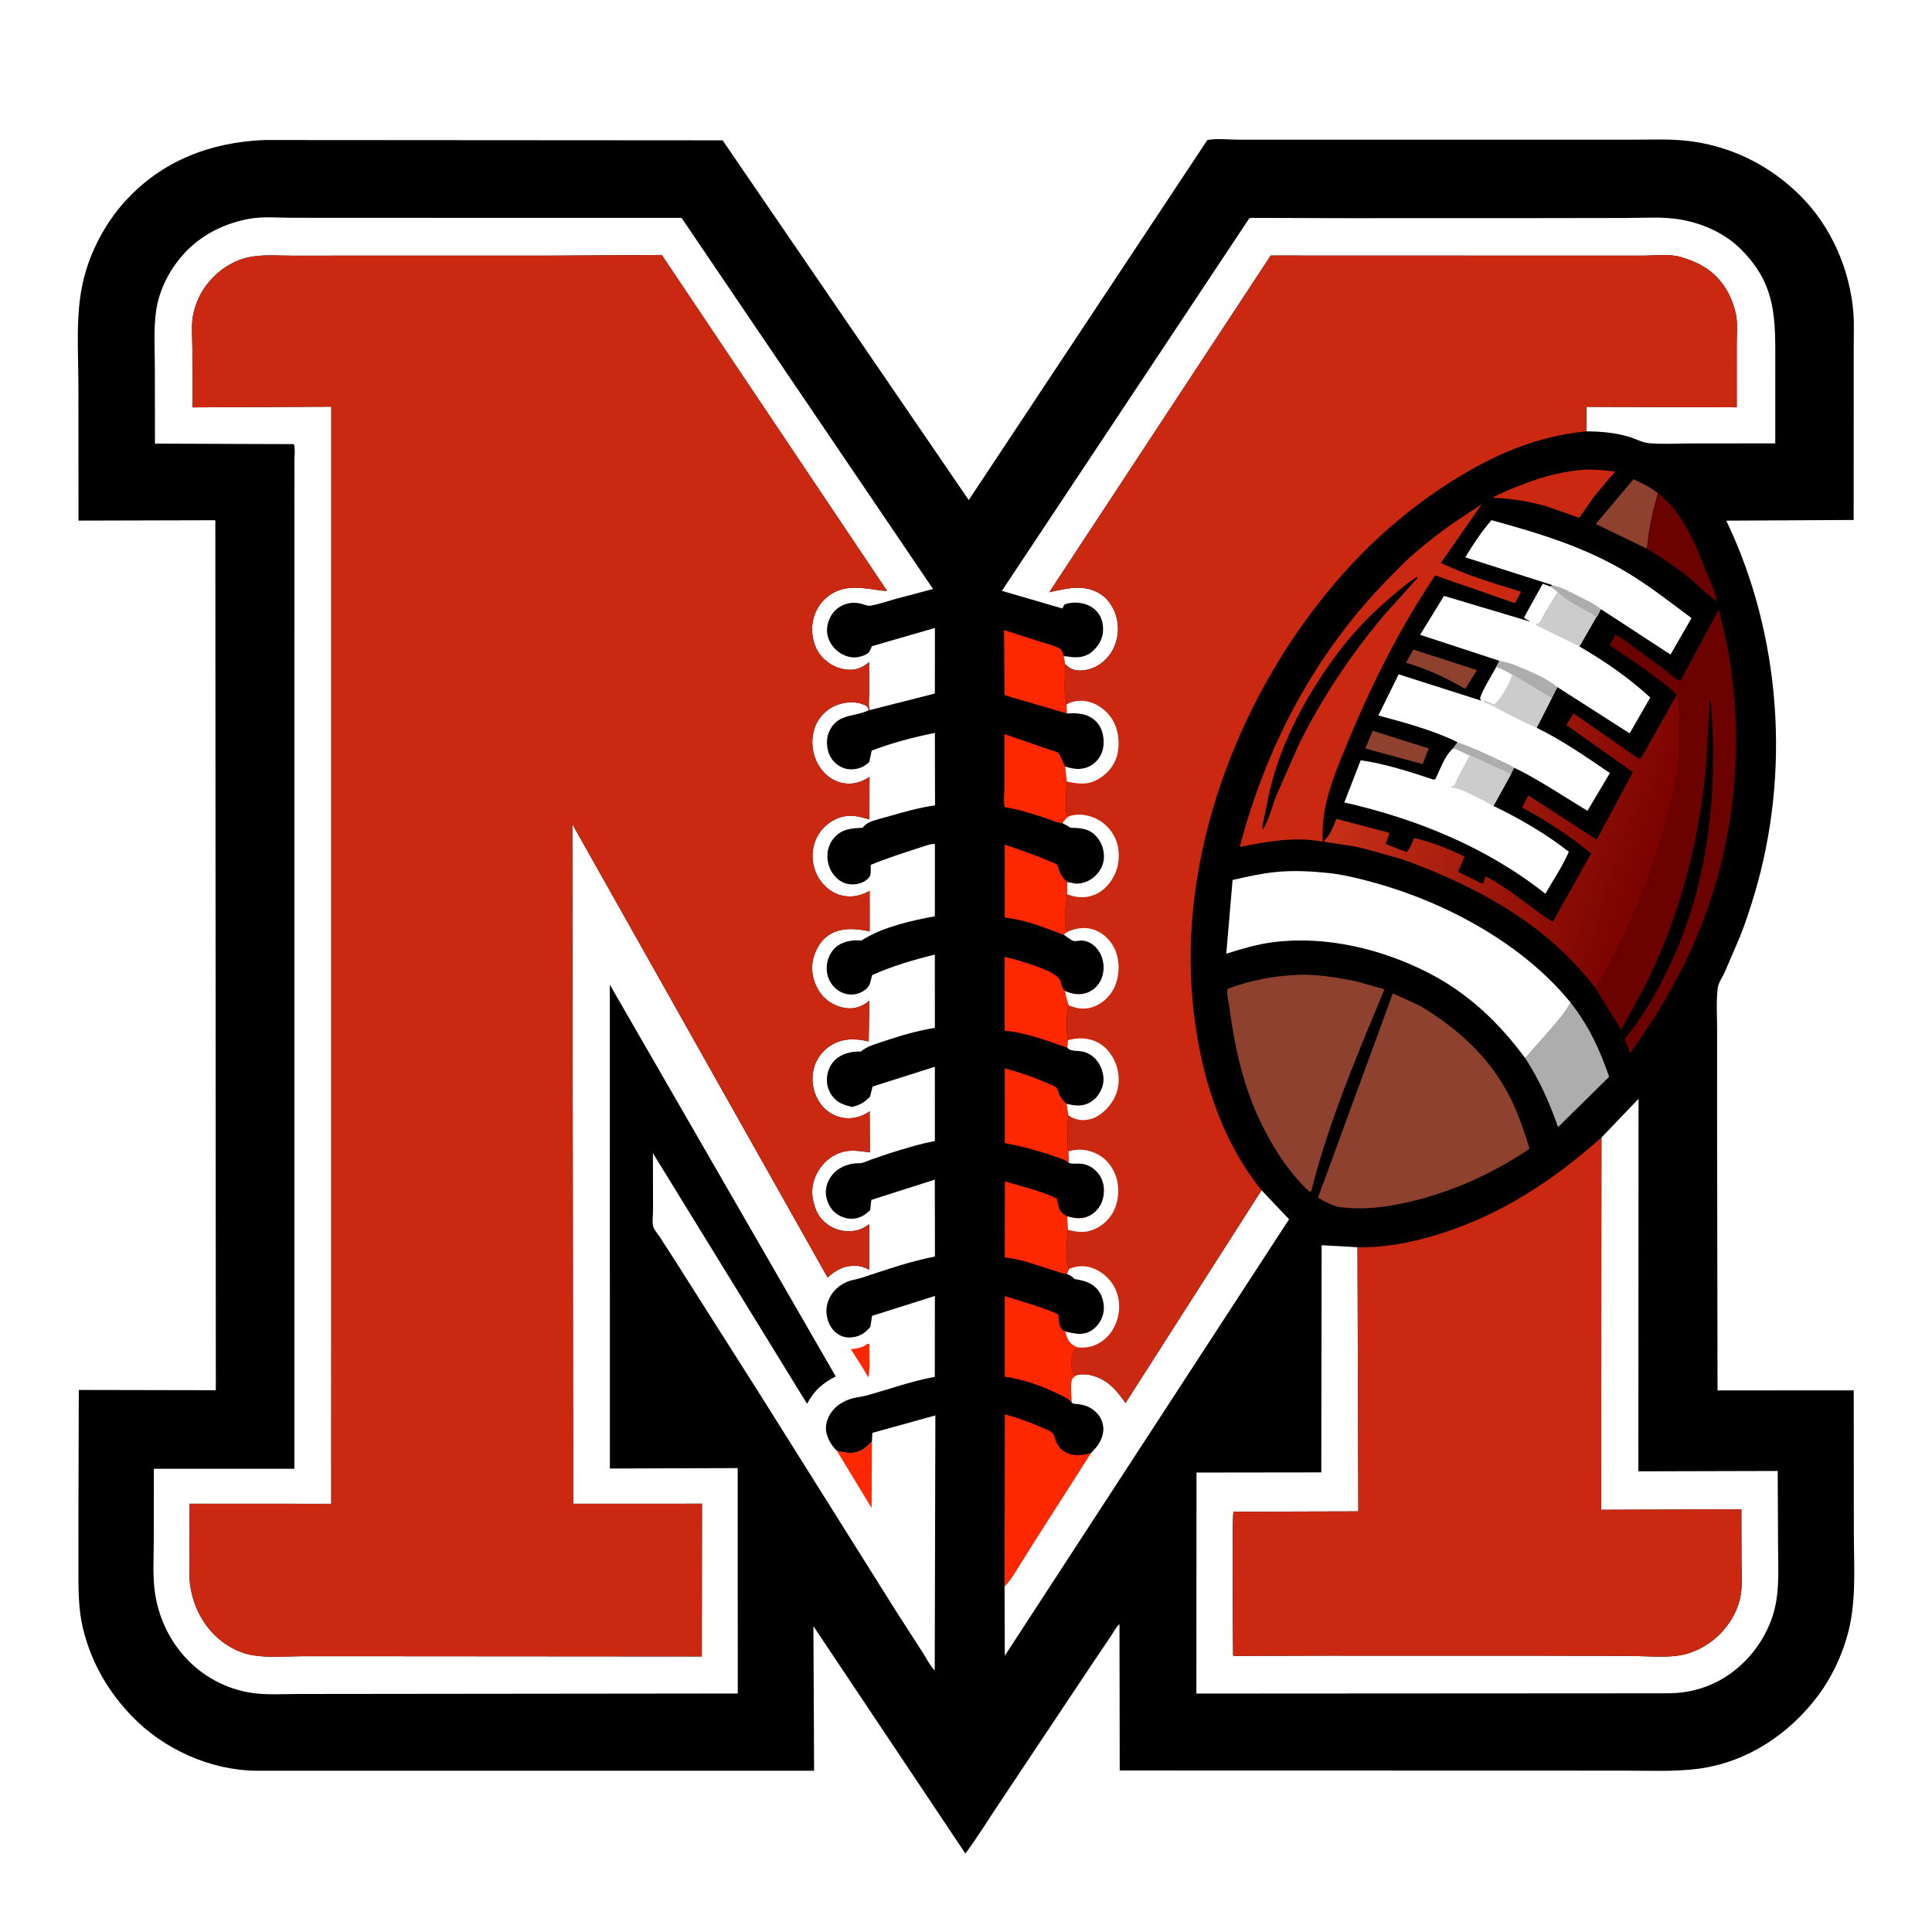
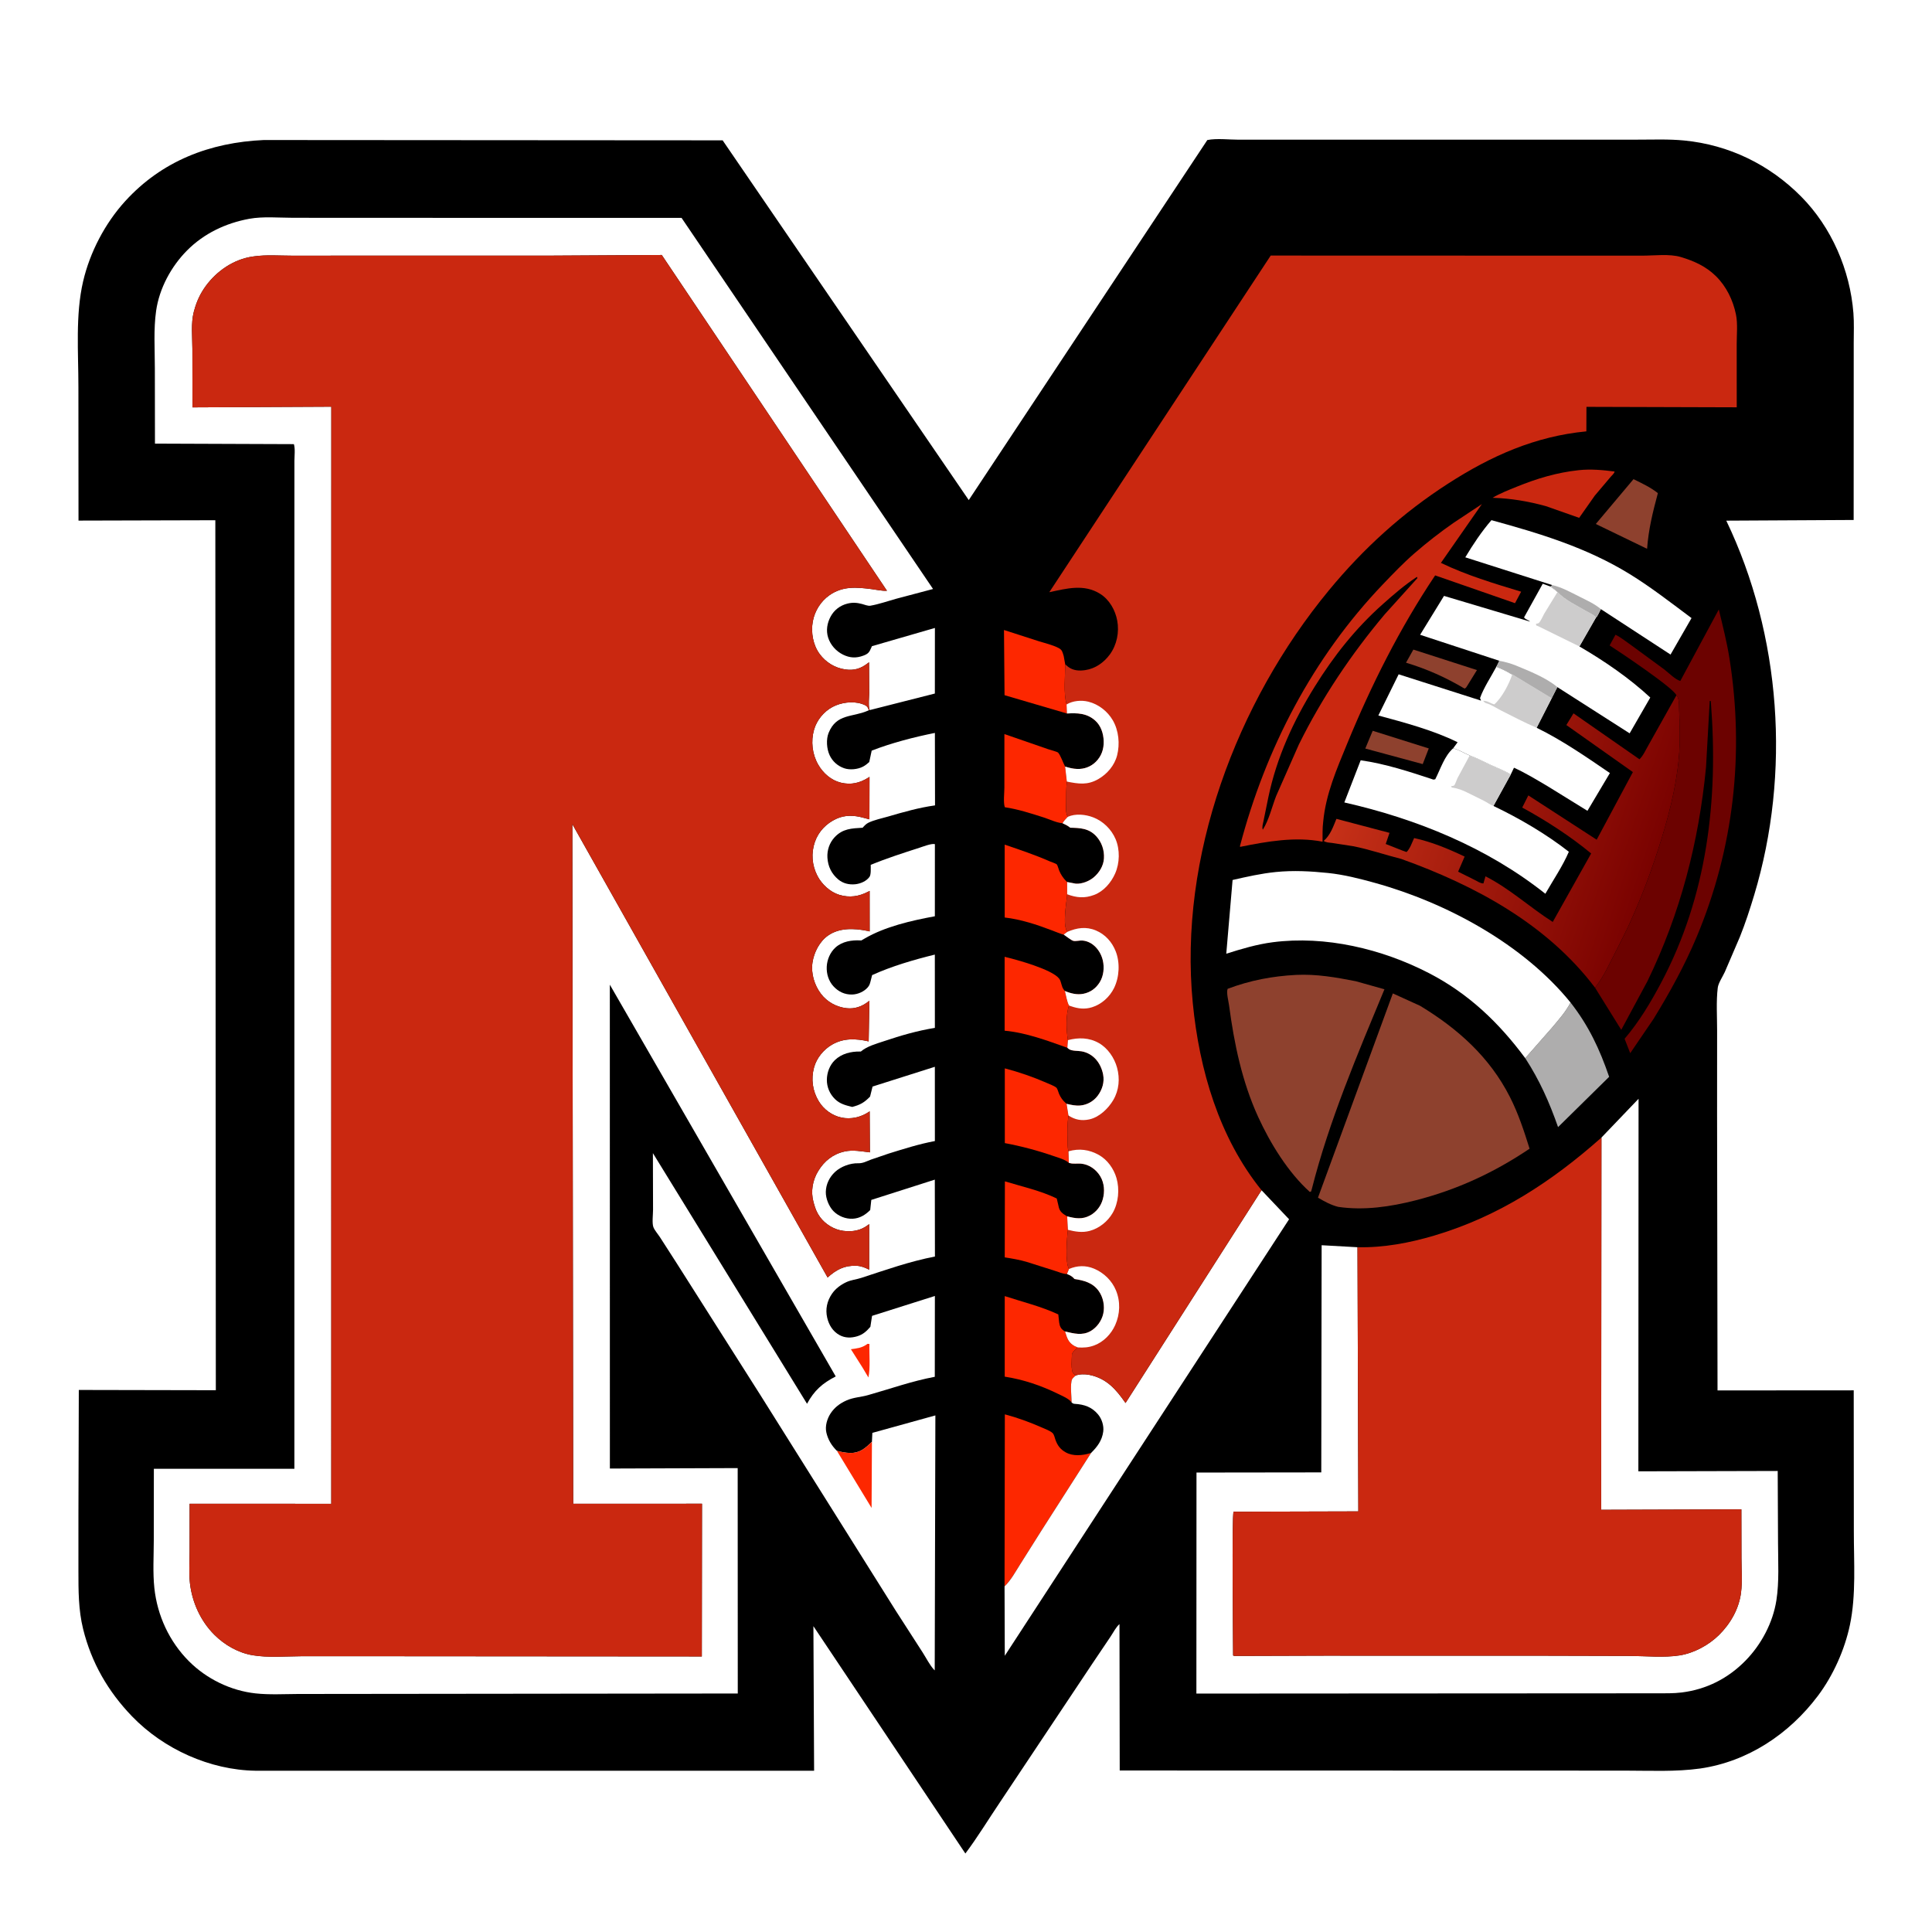
<svg xmlns="http://www.w3.org/2000/svg" version="1.1" style="display: block;" viewBox="0 0 2048 2048" width="1024" height="1024">
  <defs>
    <linearGradient id="Gradient1" gradientUnits="userSpaceOnUse" x1="1757.39" y1="899.002" x2="1436.34" y2="791.459">
      <stop class="stop0" offset="0" stop-opacity="1" stop-color="rgb(122,2,0)" />
      <stop class="stop1" offset="1" stop-opacity="1" stop-color="rgb(199,49,24)" />
    </linearGradient>
  </defs>
  <path transform="translate(0,0)" fill="rgb(255,255,255)" d="M -0 -0 L 2048 0 L 2048 2048 L -0 2048 L -0 -0 z" />
  <path transform="translate(0,0)" fill="rgb(0,0,0)" d="M 279.565 148.434 L 766.022 148.761 L 1026.92 530.1 L 1279.82 148.446 C 1289.74 146.463 1303.09 148.088 1313.31 148.083 L 1397.82 148.067 L 1734.93 148.039 C 1751.64 148.04 1768.71 147.324 1785.32 148.935 C 1832.83 153.542 1875.73 174.484 1909.24 208.302 C 1941.6 240.945 1961.13 286.284 1964.7 331.917 C 1965.51 342.286 1965.02 352.963 1965.02 363.368 L 1965.01 417.187 L 1964.95 551.19 L 1829.93 551.915 C 1888.18 673.399 1898.38 819.698 1859.56 948.631 C 1855.03 963.665 1850.15 978.705 1844.29 993.278 L 1828.38 1030.33 C 1826.28 1034.94 1821.51 1042.09 1820.9 1047 C 1819.12 1061.43 1820.24 1077.81 1820.21 1092.4 L 1820.18 1182.77 L 1820.65 1473.92 L 1965.02 1473.82 L 1965.15 1623.23 C 1965.1 1655.69 1967.7 1690.6 1960.99 1722.5 C 1955.44 1748.86 1943.17 1776.25 1926.98 1797.75 C 1896.56 1838.15 1852.88 1867.31 1802.37 1874.68 C 1776.17 1878.34 1749.13 1876.94 1722.73 1876.94 L 1602.44 1876.9 L 1186.95 1876.8 L 1186.69 1721.64 C 1182.97 1724.81 1180.11 1730.61 1177.33 1734.74 L 1157.47 1764.22 L 1059.94 1910.54 C 1047.78 1928.56 1036.37 1947.42 1023.33 1964.8 L 862.242 1723.8 L 862.985 1877.04 L 270.962 1877.05 C 222.574 1876.35 173.402 1854.12 139.889 1819.32 C 114.489 1792.94 96.947 1762.55 88.136 1726.93 C 83.05 1706.37 83.153 1685.99 83.128 1664.99 L 83.143 1604.95 L 83.54 1473.41 L 228.791 1473.7 L 228.261 551.469 L 83.221 551.854 L 83.115 410.157 C 83.14 373.677 79.815 333.813 88.114 298.224 C 95.312 267.355 111.374 236.685 132.655 213.301 C 171.623 170.482 222.682 150.981 279.565 148.434 z" />
  <path transform="translate(0,0)" fill="rgb(142,65,46)" d="M 1455.12 774.656 L 1514.55 793.375 L 1508.15 809.972 L 1447.27 793.49 L 1455.12 774.656 z" />
  <path transform="translate(0,0)" fill="rgb(142,65,46)" d="M 1498.22 688.588 L 1565.63 710.302 L 1555.05 727.448 C 1553.66 729.487 1554.52 728.663 1552.5 729.953 C 1532.34 717.962 1512.88 709.321 1490.44 702.483 L 1498.22 688.588 z" />
  <path transform="translate(0,0)" fill="rgb(142,65,46)" d="M 1745.98 581.75 L 1691.62 555.443 L 1731.59 507.925 C 1740.43 512.283 1749.68 516.577 1757.42 522.743 C 1752 542.956 1747.51 560.882 1745.98 581.75 z" />
-   <path transform="translate(0,0)" fill="rgb(108,2,0)" d="M 1757.42 522.743 C 1762.71 527.485 1768.36 532.183 1772.9 537.671 C 1790.57 559.015 1799.96 584.197 1810.12 609.559 C 1813.47 617.934 1819.16 628.204 1819.72 637.15 C 1808.95 629.883 1800 620.215 1789.96 611.993 C 1776.16 600.696 1761.09 591.14 1745.98 581.75 C 1747.51 560.882 1752 542.956 1757.42 522.743 z" />
  <path transform="translate(0,0)" fill="rgb(202,40,16)" d="M 1673.59 498.399 C 1686.17 497.04 1699.02 498.225 1711.52 499.829 C 1711.29 501.776 1708.84 503.78 1707.56 505.264 L 1690.57 525.349 L 1673.98 548.938 L 1638.76 536.547 C 1620.15 531.414 1601.52 528.263 1582.22 527.674 C 1589.96 523.001 1599.26 519.424 1607.64 516.013 C 1629.13 507.262 1650.47 500.863 1673.59 498.399 z" />
  <path transform="translate(0,0)" fill="rgb(253,39,0)" d="M 1131.01 756.332 L 1064.86 736.928 L 1064.27 667.835 L 1101.49 679.831 C 1108.15 681.895 1115.85 683.66 1122 686.842 C 1126.17 688.998 1126.21 691.241 1127.57 695.436 L 1129.15 704.228 C 1129.17 716.937 1127.19 734.714 1130.64 746.717 L 1131.01 756.332 z" />
  <path transform="translate(0,0)" fill="rgb(253,39,0)" d="M 1127.54 990.681 C 1126.88 990.988 1116.53 986.797 1115.11 986.26 C 1099.02 980.141 1082.19 974.537 1065.03 972.599 L 1065 895.348 C 1081.19 900.887 1097.13 906.168 1112.8 913.081 C 1114.36 913.77 1119.24 915.293 1120.28 916.36 C 1121.06 917.157 1122.27 921.656 1122.82 922.941 C 1124.68 927.315 1127.05 930.906 1130.43 934.24 L 1131.22 934.994 L 1131.24 947.935 C 1130.56 957.777 1126.15 979.7 1131.21 987.478 L 1131.41 987.817 L 1127.54 990.681 z" />
  <path transform="translate(0,0)" fill="rgb(253,39,0)" d="M 1126.31 872.63 C 1120.29 872.286 1112.31 868.432 1106.39 866.538 C 1092.82 862.198 1079.26 857.828 1065.15 855.694 C 1063.42 850.732 1064.68 840.668 1064.68 835.118 L 1064.71 778.147 L 1111.14 794.2 C 1112.78 794.781 1120.82 796.851 1121.7 797.86 C 1124.39 800.959 1126.91 808.669 1129.08 812.601 L 1130.91 828.504 C 1130.1 835.833 1130.22 843.248 1130.17 850.613 C 1130.13 855.841 1129.25 861.165 1131.91 865.85 C 1129.83 868.025 1127.87 870.032 1126.31 872.63 z" />
  <path transform="translate(0,0)" fill="rgb(253,39,0)" d="M 1131.46 1110.69 C 1110.17 1103.13 1087.56 1094.61 1064.96 1092.58 L 1064.95 1014.26 C 1077.98 1017.37 1115.18 1027.58 1122.76 1037.37 C 1125.2 1040.53 1124.93 1045.69 1127.69 1049.14 L 1128.84 1050.5 C 1130.11 1055.29 1130.96 1061.61 1133.21 1065.9 C 1129.71 1075.61 1130.24 1092.39 1132.06 1102.61 L 1131.46 1110.69 z" />
  <path transform="translate(0,0)" fill="rgb(253,39,0)" d="M 1133.04 1232.64 C 1128.89 1229.06 1122.11 1227.28 1116.97 1225.5 C 1100.06 1219.65 1082.75 1215.02 1065.16 1211.73 L 1065.13 1132.51 C 1080.62 1136.6 1094.93 1141.54 1109.65 1147.95 C 1111.93 1148.94 1118.59 1151.5 1120.08 1153.26 C 1121.07 1154.44 1121.92 1157.91 1122.65 1159.56 C 1124.44 1163.62 1126.47 1166.4 1129.78 1169.36 L 1130.64 1170.1 L 1132.6 1182.44 C 1131.39 1191.42 1131.39 1200.21 1131.68 1209.26 C 1131.8 1212.86 1131.56 1217.01 1132.67 1220.44 L 1133.04 1232.64 z" />
  <path transform="translate(0,0)" fill="rgb(253,39,0)" d="M 1131.04 1350.49 C 1127.01 1350.54 1122.25 1348.39 1118.4 1347.18 L 1088.18 1337.6 C 1080.59 1335.42 1072.86 1334.07 1065.07 1332.87 L 1065.23 1252.28 C 1083.36 1257.82 1103.11 1262.14 1120.2 1270.45 L 1121.74 1277 L 1122.4 1279.92 C 1123.59 1284.42 1126.51 1286.58 1130.35 1288.87 L 1131.25 1289.38 L 1132.04 1303.67 C 1130.97 1311.46 1128.9 1339.02 1133.25 1345.15 L 1131.04 1350.49 z" />
  <path transform="translate(0,0)" fill="rgb(253,39,0)" d="M 1135.98 1486.74 L 1135.45 1485.99 C 1132.3 1482.3 1126.35 1479.88 1122.06 1477.77 C 1103.6 1468.73 1085.4 1462.49 1065.05 1459.3 L 1065.07 1373.92 C 1083.98 1380.1 1103.81 1384.91 1121.84 1393.34 L 1122.75 1401.72 C 1123.29 1405.51 1124.32 1408.33 1127.6 1410.54 L 1129.02 1411.41 C 1131.17 1418.24 1132.38 1423.17 1139.11 1426.87 L 1142.46 1428.33 C 1140.29 1430.38 1137.77 1432.34 1136.35 1435 C 1136.29 1439.65 1134.83 1452.93 1137.88 1455.97 L 1140.23 1458.11 C 1139.34 1459.04 1136.96 1460.95 1136.5 1462 C 1134.18 1467.28 1135.93 1480.67 1135.98 1486.74 z" />
  <path transform="translate(0,0)" fill="rgb(174,173,173)" d="M 1664.84 1062.72 C 1684.05 1087.25 1695.7 1112.1 1705.76 1141.47 L 1651.61 1194.77 C 1642.35 1168.36 1632.08 1145.24 1616.81 1121.68 L 1645.29 1089.27 C 1652.37 1080.79 1659.75 1072.61 1664.84 1062.72 z" />
  <path transform="translate(0,0)" fill="rgb(253,39,0)" d="M 1064.86 1681.63 L 1065.17 1499.27 C 1078.34 1502.73 1091.79 1507.64 1104.24 1513.14 C 1107.46 1514.56 1113.17 1516.64 1115.71 1519.04 C 1117.42 1520.65 1117.98 1523.87 1118.74 1526.03 C 1120.95 1532.25 1123.97 1536.41 1129.9 1539.65 C 1137.58 1543.86 1147.28 1542.93 1155.39 1540.52 L 1156.63 1540.13 L 1103.97 1622.49 L 1081.37 1658.34 C 1076.31 1666.29 1071.7 1675.07 1064.86 1681.63 z" />
  <path transform="translate(0,0)" fill="rgb(255,255,255)" d="M 1645.59 620.238 L 1644.48 619.895 L 1553.27 590.791 C 1561.55 577.032 1570.48 563.563 1580.98 551.395 C 1632.27 565.465 1681.72 580.361 1727.46 608.487 C 1750.46 622.635 1771.47 639.098 1793.09 655.195 L 1770.84 693.87 L 1696.97 645.674 C 1695.93 647.559 1693.24 653.864 1691.71 654.804 C 1690 651.858 1684.54 649.705 1681.47 647.875 C 1671.47 641.911 1658.84 636.227 1650.99 627.604 C 1648.71 625.442 1646.06 623.66 1643.53 621.796 L 1645.59 620.238 z" />
  <path transform="translate(0,0)" fill="rgb(174,173,173)" d="M 1645.59 620.238 C 1655.59 622.509 1665.34 627.964 1674.46 632.54 C 1681.97 636.313 1690.58 640.188 1696.97 645.674 C 1695.93 647.559 1693.24 653.864 1691.71 654.804 C 1690 651.858 1684.54 649.705 1681.47 647.875 C 1671.47 641.911 1658.84 636.227 1650.99 627.604 C 1648.71 625.442 1646.06 623.66 1643.53 621.796 L 1645.59 620.238 z" />
  <path transform="translate(0,0)" fill="rgb(255,255,255)" d="M 1540.43 793.2 C 1546.86 794.961 1551.88 798.279 1557.93 800.826 C 1565.5 803.464 1572.73 807.428 1580.01 810.79 C 1587.12 814.07 1594.8 816.903 1601.45 821.04 L 1583.1 854.343 C 1610.45 867.378 1639.2 884.185 1663.04 902.912 C 1656.53 918.103 1646.38 932.989 1638.13 947.423 C 1576.22 898.279 1501.64 868.002 1425.05 850.621 L 1442.38 805.933 C 1468.45 809.604 1494.55 818.149 1519.5 826.423 L 1521.43 826.04 C 1527.07 815.017 1531.11 801.4 1540.43 793.2 z" />
  <path transform="translate(0,0)" fill="rgb(205,204,204)" d="M 1557.93 800.826 C 1565.5 803.464 1572.73 807.428 1580.01 810.79 C 1587.12 814.07 1594.8 816.903 1601.45 821.04 L 1583.1 854.343 C 1579.66 853.046 1576.23 850.533 1572.93 848.823 L 1556 840.451 C 1550.52 837.67 1545.11 835.553 1539 834.822 L 1538.14 833.386 L 1539.66 833.23 C 1540.29 833.075 1541 832.986 1541.5 832.566 C 1542.45 831.761 1544.22 826.415 1544.91 825 L 1557.93 800.826 z" />
  <path transform="translate(0,0)" fill="rgb(255,255,255)" d="M 1586.17 706.843 C 1590.43 708.358 1594.26 710.163 1598.24 712.304 C 1599.24 712.845 1601.97 714.748 1603.03 714.784 L 1644.87 740.129 L 1628.9 771.457 C 1655.87 784.628 1681.81 802.571 1706.56 819.478 L 1682.75 859.5 L 1640.39 833.328 C 1628.78 826.51 1617.18 819.377 1604.89 813.817 L 1601.45 821.04 C 1594.8 816.903 1587.12 814.07 1580.01 810.79 C 1572.73 807.428 1565.5 803.464 1557.93 800.826 C 1551.88 798.279 1546.86 794.961 1540.43 793.2 L 1545.13 786.82 C 1519.43 774.062 1488.75 765.939 1461.11 758.456 L 1482.62 714.804 L 1569.92 742.668 L 1568.89 739.979 C 1572.83 728.86 1580.58 717.41 1586.17 706.843 z" />
-   <path transform="translate(0,0)" fill="rgb(174,173,173)" d="M 1545.13 786.82 C 1559.78 792.045 1574.11 798.419 1588.12 805.164 C 1593.47 807.741 1600.14 810.327 1604.89 813.817 L 1601.45 821.04 C 1594.8 816.903 1587.12 814.07 1580.01 810.79 C 1572.73 807.428 1565.5 803.464 1557.93 800.826 C 1551.88 798.279 1546.86 794.961 1540.43 793.2 L 1545.13 786.82 z" />
  <path transform="translate(0,0)" fill="rgb(205,204,204)" d="M 1603.03 714.784 L 1644.87 740.129 L 1628.9 771.457 C 1616.22 766.078 1603.67 759.449 1591.35 753.244 C 1586.5 750.8 1580.61 746.79 1575.46 745.443 C 1573.82 745.012 1573.34 744.06 1572.17 742.837 C 1574.65 742.967 1576.59 743.406 1578.78 744.557 C 1580.62 745.526 1582.03 746.077 1584 746.701 C 1591.87 739.918 1600.03 724.699 1603.03 714.784 z" />
  <path transform="translate(0,0)" fill="rgb(255,255,255)" d="M 1621.9 658.91 C 1620.06 657.021 1617.31 656.964 1615.54 654.5 L 1635.37 618.797 L 1643.53 621.796 C 1646.06 623.66 1648.71 625.442 1650.99 627.604 C 1658.84 636.227 1671.47 641.911 1681.47 647.875 C 1684.54 649.705 1690 651.858 1691.71 654.804 L 1674.23 685.265 C 1700.38 700.463 1727.23 718.812 1749.36 739.435 L 1727.49 777.376 L 1650.86 728.374 L 1644.87 740.129 L 1603.03 714.784 C 1601.97 714.748 1599.24 712.845 1598.24 712.304 C 1594.26 710.163 1590.43 708.358 1586.17 706.843 C 1587.4 704.795 1588.31 702.631 1589.3 700.455 L 1505.38 672.906 L 1530.71 631.681 L 1621.9 658.91 z" />
  <path transform="translate(0,0)" fill="rgb(174,173,173)" d="M 1589.3 700.455 C 1595.11 701.487 1601.45 703.261 1606.92 705.463 C 1621.01 711.281 1639.23 718.52 1650.86 728.374 L 1644.87 740.129 L 1603.03 714.784 C 1601.97 714.748 1599.24 712.845 1598.24 712.304 C 1594.26 710.163 1590.43 708.358 1586.17 706.843 C 1587.4 704.795 1588.31 702.631 1589.3 700.455 z" />
  <path transform="translate(0,0)" fill="rgb(205,204,204)" d="M 1650.99 627.604 C 1658.84 636.227 1671.47 641.911 1681.47 647.875 C 1684.54 649.705 1690 651.858 1691.71 654.804 L 1674.23 685.265 L 1630.44 663.738 L 1628.55 663.057 L 1628.18 661.259 C 1629.12 661.006 1630.18 661.016 1631.01 660.5 C 1632.8 659.389 1635.78 652.631 1637.02 650.383 L 1650.99 627.604 z" />
  <path transform="translate(0,0)" fill="rgb(255,255,255)" d="M 1337.34 1261.75 L 1366.48 1292.47 L 1065.12 1755.18 L 1064.86 1681.63 C 1071.7 1675.07 1076.31 1666.29 1081.37 1658.34 L 1103.97 1622.49 L 1156.63 1540.13 C 1163.16 1533.7 1168.2 1527.01 1169.47 1517.63 C 1170.32 1511.36 1168 1504.17 1164 1499.35 C 1157.4 1491.41 1149.21 1488.72 1139.19 1488.13 C 1137.58 1488.04 1137.29 1487.6 1135.98 1486.74 C 1135.93 1480.67 1134.18 1467.28 1136.5 1462 C 1136.96 1460.95 1139.34 1459.04 1140.23 1458.11 C 1144.54 1456.54 1149.99 1456.51 1154.49 1457.38 C 1172.78 1460.92 1183.12 1472.76 1193.1 1487.25 L 1336.59 1262.74 L 1337.34 1261.75 z" />
  <path transform="translate(0,0)" fill="rgb(142,65,46)" d="M 1373.97 1033.43 C 1395.78 1032.43 1416 1035.98 1437.25 1040.16 L 1467.57 1048.68 C 1438.87 1117.9 1408.94 1187.97 1390.5 1260.73 L 1389.82 1263 L 1388.5 1263.54 C 1365.5 1242.91 1346.44 1211.87 1333.65 1183.86 C 1316.57 1146.45 1308.29 1106.4 1302.88 1065.86 C 1302.27 1061.21 1299.81 1052.29 1301.33 1048.2 C 1325.06 1039.24 1348.67 1034.75 1373.97 1033.43 z" />
  <path transform="translate(0,0)" fill="rgb(202,40,16)" d="M 1570.85 534.349 L 1527.43 596.679 C 1554.89 609.893 1583.36 618.38 1612.46 627.226 L 1605.98 639.394 L 1521.31 609.95 C 1483.83 665.947 1453.69 725.977 1428.12 788.174 C 1416.94 815.373 1405.41 841.65 1402.62 871.244 C 1401.75 878.134 1402.01 885.276 1401.96 892.221 C 1373.01 886.638 1343.13 891.947 1314.79 897.684 L 1314.33 897.198 C 1341.49 793.629 1391.67 697.038 1465.92 619.424 C 1476.76 608.101 1487.64 596.708 1499.49 586.435 C 1512.55 575.109 1526.56 564.164 1540.77 554.285 L 1570.85 534.349 z" />
  <path transform="translate(0,0)" fill="rgb(0,0,0)" d="M 1502.07 611.5 L 1502.5 612.842 L 1467.9 651.185 C 1432.52 693.205 1401.07 740.022 1376.81 789.301 L 1352.8 843.717 C 1348.37 855.045 1345.16 869.333 1338.62 879.5 C 1337.52 876.934 1338.75 873.373 1339.29 870.686 L 1344.56 844.821 C 1353.39 802.852 1371.05 764.277 1393.58 727.99 C 1413.97 695.163 1436.77 666.311 1465.68 640.552 C 1477.21 630.278 1489.11 619.93 1502.07 611.5 z" />
  <path transform="translate(0,0)" fill="url(#Gradient1)" d="M 1777.06 737.051 C 1779.98 739.709 1779.72 746.557 1779.88 750.5 C 1780.59 767.916 1781.16 786.408 1779.59 803.754 C 1776.67 835.965 1768.15 868.009 1758.29 898.719 C 1746.42 935.673 1732.47 971.015 1714.41 1005.4 C 1707.42 1018.73 1700.26 1035.39 1690.79 1046.96 C 1639.74 979.478 1563.48 938.508 1485.35 910.49 C 1468.3 906.225 1451.94 900.472 1434.6 897.04 L 1411.99 893.547 C 1409.05 893.154 1405.6 893.229 1403.17 891.366 C 1410.12 885.585 1413.33 876.148 1416.67 868.022 L 1472.94 882.865 L 1468.93 894.657 L 1486.46 901.572 L 1491 903.175 C 1494.7 899.752 1496.88 892.956 1499.03 888.375 C 1517.74 892.446 1535.37 899.822 1552.58 908.002 L 1545.67 924.013 L 1563.54 932.932 C 1566.3 934.302 1569.4 936.534 1572.5 936.464 L 1574.69 928.935 C 1600.52 942.049 1621.76 961.89 1645.97 977.3 L 1686.69 904.701 C 1664.76 886.543 1638.65 869.624 1613.62 856.048 L 1620.1 843.167 L 1692.55 890.109 L 1730.93 818.444 L 1660.39 768.575 L 1667.97 756.18 L 1737.92 804.862 C 1741.84 801.217 1744.74 794.471 1747.49 789.817 L 1777.06 737.051 z" />
  <path transform="translate(0,0)" fill="rgb(108,2,0)" d="M 1777.06 737.051 C 1774.37 729.448 1716.33 690.605 1706.26 684.188 L 1712.47 672.842 C 1717.9 675.425 1723.02 679.675 1728 683.106 L 1764.28 709.699 C 1768.55 712.979 1776.16 720.625 1781.2 721.819 L 1822.01 646.055 C 1826.12 663.23 1830.47 680.156 1833.26 697.629 C 1849.26 798.077 1837.94 899.082 1798.67 992.845 C 1785.98 1023.14 1769.99 1052.17 1752.81 1080.12 L 1728.1 1116.42 L 1722.13 1101.14 C 1737.5 1083.24 1749.99 1062.28 1761.01 1041.47 C 1809.82 949.323 1821.55 847.898 1813.66 745.132 L 1813.5 743.112 L 1812.39 743 L 1808.44 813.493 C 1800.73 892.872 1781.28 968.181 1746.38 1040.07 L 1718.6 1091.67 L 1690.79 1046.96 C 1700.26 1035.39 1707.42 1018.73 1714.41 1005.4 C 1732.47 971.015 1746.42 935.673 1758.29 898.719 C 1768.15 868.009 1776.67 835.965 1779.59 803.754 C 1781.16 786.408 1780.59 767.916 1779.88 750.5 C 1779.72 746.557 1779.98 739.709 1777.06 737.051 z" />
  <path transform="translate(0,0)" fill="rgb(255,255,255)" d="M 1616.81 1121.68 C 1588.91 1084.04 1556.81 1053.3 1514.74 1031.55 C 1465.09 1005.88 1404.92 991.531 1349.09 998.824 C 1332.23 1001.03 1316.06 1005.86 1299.9 1010.98 L 1306.59 932.824 C 1321.85 929.339 1336.86 925.937 1352.46 924.369 C 1370.93 922.511 1389.33 923.493 1407.75 925.397 C 1424.64 927.143 1441.2 931.385 1457.53 935.911 C 1533.39 956.942 1614.6 1000.79 1664.84 1062.72 C 1659.75 1072.61 1652.37 1080.79 1645.29 1089.27 L 1616.81 1121.68 z" />
  <path transform="translate(0,0)" fill="rgb(142,65,46)" d="M 1418.55 1279.33 C 1410.77 1277.35 1403.97 1273.62 1397.11 1269.57 L 1476.47 1053.06 L 1505.4 1066.22 C 1545.43 1090.48 1579.15 1120.58 1600.62 1162.94 C 1609.56 1180.57 1615.54 1198.86 1621.42 1217.66 C 1583.85 1242.97 1544.49 1261.21 1500.51 1272.43 C 1473.88 1279.23 1445.93 1283.34 1418.55 1279.33 z" />
-   <path transform="translate(0,0)" fill="rgb(255,255,255)" d="M 1127.57 695.436 L 1136.22 696.555 C 1143.66 697.316 1151.41 696.063 1157.28 691.131 C 1163.75 685.689 1168.67 678.122 1169.21 669.5 C 1169.73 661.384 1168.1 654.182 1162.52 648.034 C 1156.64 641.55 1148.15 638.83 1139.59 638.76 C 1137.16 638.74 1129.83 639.538 1128.12 641.236 C 1127.43 641.921 1127.25 643.746 1126 644.953 L 1062.04 626.324 L 1324.13 231.659 C 1325.83 230.925 1325.17 231.014 1326.97 230.978 L 1428.39 231.268 L 1626.66 231.22 L 1723.57 231.07 C 1742.69 231.041 1763.34 229.428 1782.19 232.855 C 1805.7 237.131 1828.88 247.497 1845.87 264.633 C 1883.92 303.012 1881.85 338.872 1881.87 389.129 L 1881.85 470.001 L 1792.94 470.066 C 1778.19 470.068 1762.73 471.103 1748.07 469.805 C 1740.85 469.166 1733.4 464.951 1726.4 462.9 C 1711.75 458.604 1696.79 457.312 1681.6 457.264 L 1681.7 431.28 L 1841.01 431.759 L 1840.98 364.893 C 1840.96 354.99 1842.18 343.035 1840.19 333.372 C 1837.1 318.331 1830.12 303.791 1819.14 292.921 C 1808.47 282.361 1795.83 276.662 1781.61 272.427 C 1769.71 268.884 1753.49 271 1740.92 271.004 L 1672.02 271 L 1347.01 270.899 L 1112.31 627.761 C 1130.68 623.859 1149.2 618.69 1166.37 629.603 C 1176.06 635.765 1182.23 646.731 1184.3 657.808 C 1186.61 670.17 1183.91 683.576 1176.47 693.747 C 1170.18 702.34 1161.16 708.713 1150.52 710.333 C 1143.99 711.326 1137.62 710.935 1132.22 706.814 L 1129.15 704.228 L 1127.57 695.436 z" />
  <path transform="translate(0,0)" fill="rgb(255,255,255)" d="M 1697.59 1205.87 L 1736.94 1164.76 L 1736.74 1559.67 L 1884.44 1559.29 L 1884.79 1635.67 C 1884.82 1655.54 1886.13 1676.74 1883.05 1696.42 C 1879.34 1720.15 1867.06 1743.24 1850.33 1760.32 C 1831.81 1779.23 1808.96 1790.82 1782.72 1794.09 C 1773.76 1795.21 1764.6 1794.94 1755.59 1794.98 L 1268.22 1795.26 L 1268.33 1560.97 L 1400.61 1560.8 L 1400.99 1319.99 L 1439 1322.12 L 1439.88 1602.13 L 1307.65 1602.49 C 1305.68 1605.62 1307.13 1738.61 1307.15 1754.85 C 1308.57 1755.45 1307.95 1755.34 1309.62 1755.36 L 1404.14 1755.08 L 1635.07 1755.12 L 1728.65 1755.36 C 1745.31 1755.48 1763.84 1757.33 1780.24 1754.82 C 1795.53 1752.47 1811.22 1743.98 1822.18 1733.19 C 1834.41 1721.13 1843.36 1705.47 1845.57 1688.26 C 1847.08 1676.54 1846.03 1663.43 1846.02 1651.58 L 1845.92 1599.96 L 1697.3 1600.45 L 1697.59 1205.87 z" />
  <path transform="translate(0,0)" fill="rgb(202,40,16)" d="M 1439 1322.12 C 1466.91 1322.71 1494.33 1317.53 1521 1309.57 C 1588.99 1289.27 1645.06 1252.44 1697.59 1205.87 L 1697.3 1600.45 L 1845.92 1599.96 L 1846.02 1651.58 C 1846.03 1663.43 1847.08 1676.54 1845.57 1688.26 C 1843.36 1705.47 1834.41 1721.13 1822.18 1733.19 C 1811.22 1743.98 1795.53 1752.47 1780.24 1754.82 C 1763.84 1757.33 1745.31 1755.48 1728.65 1755.36 L 1635.07 1755.12 L 1404.14 1755.08 L 1309.62 1755.36 C 1307.95 1755.34 1308.57 1755.45 1307.15 1754.85 C 1307.13 1738.61 1305.68 1605.62 1307.65 1602.49 L 1439.88 1602.13 L 1439 1322.12 z" />
  <path transform="translate(0,0)" fill="rgb(202,40,16)" d="M 1129.15 704.228 L 1132.22 706.814 C 1137.62 710.935 1143.99 711.326 1150.52 710.333 C 1161.16 708.713 1170.18 702.34 1176.47 693.747 C 1183.91 683.576 1186.61 670.17 1184.3 657.808 C 1182.23 646.731 1176.06 635.765 1166.37 629.603 C 1149.2 618.69 1130.68 623.859 1112.31 627.761 L 1347.01 270.899 L 1672.02 271 L 1740.92 271.004 C 1753.49 271 1769.71 268.884 1781.61 272.427 C 1795.83 276.662 1808.47 282.361 1819.14 292.921 C 1830.12 303.791 1837.1 318.331 1840.19 333.372 C 1842.18 343.035 1840.96 354.99 1840.98 364.893 L 1841.01 431.759 L 1681.7 431.28 L 1681.6 457.264 C 1627.35 462.447 1580.61 483.305 1535.17 512.556 C 1486.58 543.84 1445.39 581.276 1408.62 625.854 C 1310.5 744.804 1249.27 908.517 1264.41 1063.4 C 1271.29 1133.84 1292.24 1205.93 1337.34 1261.75 L 1336.59 1262.74 L 1193.1 1487.25 C 1183.12 1472.76 1172.78 1460.92 1154.49 1457.38 C 1149.99 1456.51 1144.54 1456.54 1140.23 1458.11 L 1137.88 1455.97 C 1134.83 1452.93 1136.29 1439.65 1136.35 1435 C 1137.77 1432.34 1140.29 1430.38 1142.46 1428.33 L 1139.11 1426.87 C 1132.38 1423.17 1131.17 1418.24 1129.02 1411.41 C 1138.23 1413.56 1147.11 1416.08 1155.99 1411.05 C 1162.73 1407.22 1167.93 1399.96 1169.54 1392.39 C 1171.26 1384.34 1169.47 1375.2 1164.68 1368.5 C 1158.4 1359.72 1149.07 1357.34 1139 1355.79 C 1136.55 1352.87 1134.54 1351.9 1131.04 1350.49 L 1133.25 1345.15 C 1128.9 1339.02 1130.97 1311.46 1132.04 1303.67 L 1131.25 1289.38 C 1139.83 1291.64 1147.35 1292.88 1155.54 1288.41 C 1162.13 1284.82 1166.95 1278.62 1168.97 1271.4 C 1171.27 1263.21 1170.73 1254.22 1166.27 1246.8 C 1161.92 1239.57 1154.33 1234.23 1145.82 1233.5 C 1142.08 1233.18 1137.97 1233.96 1134.33 1233 L 1133.04 1232.64 L 1132.67 1220.44 C 1131.56 1217.01 1131.8 1212.86 1131.68 1209.26 C 1131.39 1200.21 1131.39 1191.42 1132.6 1182.44 L 1130.64 1170.1 C 1135.54 1171.25 1140.18 1172.32 1145.26 1171.86 C 1152.47 1171.2 1159.19 1167.38 1163.55 1161.6 C 1168.44 1155.13 1170.91 1147.18 1169.37 1139.09 C 1167.07 1127.07 1159.19 1116.78 1146.61 1114.45 C 1142.62 1113.72 1135.89 1114.36 1132.7 1111.78 L 1131.46 1110.69 L 1132.06 1102.61 C 1130.24 1092.39 1129.71 1075.61 1133.21 1065.9 C 1130.96 1061.61 1130.11 1055.29 1128.84 1050.5 C 1135.01 1053.13 1141.84 1054.8 1148.53 1053.43 C 1155.95 1051.92 1161.81 1047.63 1165.78 1041.18 C 1169.93 1034.44 1170.8 1025.61 1169.02 1018 C 1166.62 1007.73 1158.6 997.984 1147.5 997.014 C 1144.65 996.766 1140.43 997.947 1137.88 997.373 C 1135.54 996.846 1129.87 992.167 1127.54 990.681 L 1131.41 987.817 L 1131.21 987.478 C 1126.15 979.7 1130.56 957.777 1131.24 947.935 L 1131.22 934.994 L 1140.5 936.756 C 1146.93 937.113 1154.48 934.154 1159.36 930.042 C 1165.3 925.036 1169.73 917.901 1170.23 910 C 1170.77 901.272 1167.91 892.709 1161.91 886.278 C 1154.17 877.991 1145.05 877.65 1134.5 877.41 C 1131.97 875.274 1129.29 874.033 1126.31 872.63 C 1127.87 870.032 1129.83 868.025 1131.91 865.85 C 1129.25 861.165 1130.13 855.841 1130.17 850.613 C 1130.22 843.248 1130.1 835.833 1130.91 828.504 L 1129.08 812.601 C 1133.36 813.919 1137.29 814.96 1141.8 815.123 C 1149.26 815.394 1156.25 812.834 1161.61 807.554 C 1167.65 801.606 1170.25 793.883 1169.96 785.5 C 1169.69 777.462 1166.99 769.136 1160.84 763.715 C 1151.98 755.92 1142.05 755.69 1131.01 756.332 L 1130.64 746.717 C 1127.19 734.714 1129.17 716.937 1129.15 704.228 z" />
  <path transform="translate(0,0)" fill="rgb(255,255,255)" d="M 1132.67 1220.44 C 1143.89 1217.15 1154.62 1218.57 1164.83 1224.29 C 1173.92 1229.38 1180.63 1238.86 1183.5 1248.74 C 1186.96 1260.64 1185.68 1274.98 1179.5 1285.73 C 1174.3 1294.78 1165.11 1302.16 1155 1304.82 C 1147.2 1306.88 1139.69 1305.6 1132.04 1303.67 L 1131.25 1289.38 C 1139.83 1291.64 1147.35 1292.88 1155.54 1288.41 C 1162.13 1284.82 1166.95 1278.62 1168.97 1271.4 C 1171.27 1263.21 1170.73 1254.22 1166.27 1246.8 C 1161.92 1239.57 1154.33 1234.23 1145.82 1233.5 C 1142.08 1233.18 1137.97 1233.96 1134.33 1233 L 1133.04 1232.64 L 1132.67 1220.44 z" />
  <path transform="translate(0,0)" fill="rgb(255,255,255)" d="M 1133.25 1345.15 C 1141.94 1341.46 1150.92 1341.14 1159.73 1344.83 C 1170.05 1349.16 1178.66 1357.44 1182.95 1367.84 C 1187.85 1379.71 1187.38 1392.9 1182.16 1404.61 C 1177.89 1414.19 1169.88 1422.48 1159.97 1426.18 C 1154.09 1428.39 1148.67 1428.75 1142.46 1428.33 L 1139.11 1426.87 C 1132.38 1423.17 1131.17 1418.24 1129.02 1411.41 C 1138.23 1413.56 1147.11 1416.08 1155.99 1411.05 C 1162.73 1407.22 1167.93 1399.96 1169.54 1392.39 C 1171.26 1384.34 1169.47 1375.2 1164.68 1368.5 C 1158.4 1359.72 1149.07 1357.34 1139 1355.79 C 1136.55 1352.87 1134.54 1351.9 1131.04 1350.49 L 1133.25 1345.15 z" />
  <path transform="translate(0,0)" fill="rgb(255,255,255)" d="M 1132.06 1102.61 C 1143.25 1099.62 1154.52 1099.83 1164.82 1105.67 C 1174.29 1111.05 1181.27 1121.34 1184.12 1131.72 C 1187.31 1143.32 1186.26 1155.59 1180.13 1166.06 C 1174.86 1175.08 1165.22 1184.4 1154.59 1186.63 C 1146.43 1188.34 1139.48 1187.02 1132.6 1182.44 L 1130.64 1170.1 C 1135.54 1171.25 1140.18 1172.32 1145.26 1171.86 C 1152.47 1171.2 1159.19 1167.38 1163.55 1161.6 C 1168.44 1155.13 1170.91 1147.18 1169.37 1139.09 C 1167.07 1127.07 1159.19 1116.78 1146.61 1114.45 C 1142.62 1113.72 1135.89 1114.36 1132.7 1111.78 L 1131.46 1110.69 L 1132.06 1102.61 z" />
  <path transform="translate(0,0)" fill="rgb(255,255,255)" d="M 1131.41 987.817 C 1141.5 983.501 1151.25 981.931 1161.74 986.346 C 1171.62 990.502 1178.77 998.519 1182.67 1008.39 C 1187.4 1020.38 1186.61 1035.71 1181 1047.24 C 1176.38 1056.75 1167.65 1064.64 1157.52 1067.75 C 1149.91 1070.09 1142.9 1069.27 1135.52 1066.7 L 1134.07 1066.21 L 1133.21 1065.9 C 1130.96 1061.61 1130.11 1055.29 1128.84 1050.5 C 1135.01 1053.13 1141.84 1054.8 1148.53 1053.43 C 1155.95 1051.92 1161.81 1047.63 1165.78 1041.18 C 1169.93 1034.44 1170.8 1025.61 1169.02 1018 C 1166.62 1007.73 1158.6 997.984 1147.5 997.014 C 1144.65 996.766 1140.43 997.947 1137.88 997.373 C 1135.54 996.846 1129.87 992.167 1127.54 990.681 L 1131.41 987.817 z" />
  <path transform="translate(0,0)" fill="rgb(255,255,255)" d="M 1131.91 865.85 C 1140.04 862.225 1150.51 863.267 1158.7 866.377 C 1169.31 870.404 1178.15 879.093 1182.57 889.5 C 1187.3 900.633 1186.99 914.902 1182.11 925.915 C 1177.82 935.624 1170.03 944.799 1159.88 948.629 C 1149.73 952.458 1141.14 951.68 1131.24 947.935 L 1131.22 934.994 L 1140.5 936.756 C 1146.93 937.113 1154.48 934.154 1159.36 930.042 C 1165.3 925.036 1169.73 917.901 1170.23 910 C 1170.77 901.272 1167.91 892.709 1161.91 886.278 C 1154.17 877.991 1145.05 877.65 1134.5 877.41 C 1131.97 875.274 1129.29 874.033 1126.31 872.63 C 1127.87 870.032 1129.83 868.025 1131.91 865.85 z" />
  <path transform="translate(0,0)" fill="rgb(255,255,255)" d="M 1130.64 746.717 C 1137.25 742.782 1146.21 741.972 1153.64 743.8 C 1164.37 746.443 1174.05 753.967 1179.59 763.5 C 1185.9 774.364 1187.3 788.6 1184.18 800.735 C 1181.42 811.436 1173.7 820.438 1164.22 825.888 C 1152.73 832.492 1143.32 830.974 1130.91 828.504 L 1129.08 812.601 C 1133.36 813.919 1137.29 814.96 1141.8 815.123 C 1149.26 815.394 1156.25 812.834 1161.61 807.554 C 1167.65 801.606 1170.25 793.883 1169.96 785.5 C 1169.69 777.462 1166.99 769.136 1160.84 763.715 C 1151.98 755.92 1142.05 755.69 1131.01 756.332 L 1130.64 746.717 z" />
  <path transform="translate(0,0)" fill="rgb(255,255,255)" d="M 924.278 1528.37 L 924.728 1518.9 L 991.535 1500.4 L 990.841 1770.66 L 990.21 1770.07 C 985.609 1765.23 981.761 1757.43 978.094 1751.74 L 949.561 1707.44 L 805.687 1478.26 L 717.443 1339.26 L 699.623 1311.53 C 697.626 1308.46 693.88 1304.12 692.64 1300.88 C 691.03 1296.67 692.271 1287.17 692.255 1282.32 L 692.107 1222.38 L 855.484 1488.06 C 863.185 1473.9 871.705 1466.38 885.908 1459.07 L 646.444 1043.79 L 646.499 1556.71 L 781.977 1556.24 L 782.07 1795.18 L 315.835 1795.69 C 301.038 1795.76 285.618 1796.67 270.932 1795.07 C 244.61 1792.22 219.021 1779.73 200.358 1761.05 C 179.526 1740.2 166.733 1712.63 163.623 1683.34 C 161.875 1666.87 163.012 1649.39 163.013 1632.82 L 163.1 1557 L 312.07 1556.97 L 312.066 706.225 L 312.097 531.16 L 312.106 488.436 C 312.112 483.328 313.068 475.54 311.531 470.805 L 164.267 470.256 L 164.151 390.359 C 164.162 370.506 162.673 349.069 165.5 329.418 C 168.925 305.605 181.45 282.47 198.281 265.511 C 216.248 247.406 239.354 236.507 264.256 231.928 C 278.647 229.281 295.822 230.85 310.501 230.866 L 397.12 230.922 L 722.486 230.979 L 989.073 624.357 L 949.891 634.738 C 941.042 637.194 931.709 640.506 922.707 642.065 C 920.007 642.533 916.4 640.933 913.775 640.247 C 908.271 638.809 903.751 638.458 898.125 639.897 C 890.536 641.838 884.264 646.624 880.528 653.531 C 876.806 660.412 875.446 668.347 877.877 675.938 C 880.354 683.672 886.246 690.263 893.5 693.878 C 900.798 697.516 907.552 697.864 915.17 695.009 C 920.435 693.036 921.487 691.485 923.727 686.269 L 924.262 684.982 L 991.039 665.659 L 990.987 735.174 L 921.862 752.751 L 921.547 751.539 C 920.387 746.684 921.332 739.963 921.404 734.941 L 921.215 701.989 L 919.957 702.979 C 912.514 708.78 905.489 710.995 896 709.628 C 885.13 708.062 875.478 702.154 868.94 693.35 C 861.854 683.807 859.485 670.326 861.616 658.724 C 863.633 647.736 869.957 637.505 879.126 631.054 C 893.268 621.105 907.756 622.43 924.023 624.5 C 929.254 625.166 934.977 626.536 940.238 626.249 L 701.508 270.296 L 585.591 270.974 L 388.725 271.003 L 309.697 271.036 C 296.6 271.046 282.45 269.913 269.5 271.732 L 267.64 271.983 C 247.877 274.85 230.026 287.029 218.3 302.944 C 212.413 310.933 208.454 319.417 205.878 329 L 205.398 330.727 C 202.279 342.656 203.914 357.305 203.924 369.689 L 204.028 431.827 L 351.198 431.106 L 351.151 1594.1 L 201.023 1594.03 L 200.986 1644.99 C 200.991 1655.89 200.111 1667.71 201.375 1678.5 C 203.741 1698.7 212.672 1718.37 227.108 1732.8 C 238.117 1743.81 252.531 1752.12 268.031 1754.66 C 284.464 1757.36 302.464 1755.75 319.146 1755.67 L 399.306 1755.66 L 743.956 1755.91 L 744.145 1594.02 L 607.605 1594.08 L 606.69 873.613 L 877.282 1354.18 C 886.513 1345.98 894.939 1341.31 907.665 1341.78 C 912.776 1341.97 916.82 1343.64 921.327 1345.91 L 921.372 1297.59 L 920.316 1298.42 C 912.434 1304.46 903.698 1305.98 894 1304.76 C 884.377 1303.55 874.851 1297.82 869.174 1290 C 865.916 1285.51 864.3 1281.3 862.836 1276 L 862.322 1274.19 C 859.311 1263.03 861.324 1251.3 867.284 1241.46 C 873.81 1230.68 883.016 1223.32 895.41 1220.61 C 904.415 1218.64 913.162 1220.55 922.136 1221.55 L 921.881 1178.05 L 920.714 1178.84 C 912.279 1184.37 902.06 1186.74 892.038 1184.67 C 882.06 1182.61 873.146 1176.01 867.891 1167.32 C 861.29 1156.41 859.609 1143.82 862.933 1131.57 C 865.665 1121.51 873.061 1112.5 882.064 1107.32 C 894.415 1100.21 907.366 1100.88 920.829 1103.92 L 921.579 1060.81 L 920.587 1061.6 C 913.726 1066.95 906.13 1069.72 897.348 1068.72 C 886.679 1067.5 876.791 1062.08 870.275 1053.5 C 863.29 1044.3 859.61 1032.01 861.25 1020.5 C 862.785 1009.72 868.634 998.178 877.621 991.828 C 889.718 983.28 905.205 983.985 919.085 986.701 L 921.873 987.345 L 921.841 944.415 L 920.499 945.128 C 910.572 950.343 900.487 951.847 889.665 948.557 C 879.95 945.604 871.113 937.362 866.5 928.434 C 860.714 917.237 859.687 904.418 863.811 892.501 C 867.646 881.42 875.983 872.805 886.603 867.956 C 895.899 863.712 905.369 864.162 915 866.789 L 921.619 868.53 L 921.714 823.533 L 920.4 824.365 C 911.279 830.079 902.132 832.212 891.515 829.693 C 881.131 827.229 872.558 819.648 867.319 810.5 C 860.959 799.394 859.426 785.773 862.935 773.515 C 865.829 763.402 873.23 754.368 882.5 749.41 C 891.359 744.672 903.823 742.912 913.5 746.131 C 916.314 747.067 918.691 747.876 920.172 750.584 L 921.002 752.877 L 920.133 753.283 C 903.735 760.592 886.727 756.214 878.38 776.867 C 875.582 783.792 876.298 793.828 879.41 800.508 C 882.489 807.118 887.944 811.966 894.826 814.36 C 900.775 816.43 909.103 815.59 914.666 812.739 C 917.207 811.437 919.32 809.686 921.445 807.806 L 924.015 795.719 C 944.92 787.575 969.022 781.323 991.02 776.928 L 991.164 853.743 C 974.115 856.101 957.572 860.842 941.08 865.66 C 934.44 867.6 926.812 869.112 920.609 872.091 C 918.116 873.289 916.219 875.407 914.402 877.432 C 902.771 878.122 893.237 878.345 884.689 887.565 C 879.258 893.422 876.622 901.255 877.098 909.169 C 877.66 918.516 881.507 926.348 888.722 932.362 C 893.721 936.529 900.175 937.996 906.573 937.348 C 912.096 936.789 918.447 934.119 921.739 929.465 C 923.479 927.005 922.967 920.017 923.004 916.779 C 939.851 909.849 957.358 904.225 974.694 898.635 C 978.396 897.441 987.521 893.865 991.023 894.815 L 990.985 971.275 C 966.242 975.831 938.319 982.17 916.5 994.915 L 913 996.946 L 912.043 996.883 C 902.874 996.359 892.779 997.967 885.726 1004.31 C 880.053 1009.4 876.746 1017.16 876.378 1024.74 C 876.012 1032.28 878.33 1039.89 883.5 1045.51 C 888.769 1051.24 895.41 1054.42 903.219 1054.24 C 909.316 1054.11 915.99 1051.19 919.985 1046.51 C 921.841 1044.33 922.331 1042.2 922.999 1039.5 L 924.49 1033.65 C 944.911 1024.32 969.163 1017.23 990.963 1011.91 L 991.004 1089.59 C 972.277 1092.64 955.11 1097.63 937.166 1103.66 C 928.957 1106.42 919.162 1109 912.5 1114.69 L 911.637 1114.67 C 902.012 1114.51 892.118 1116.9 885.009 1123.76 C 879.478 1129.1 876.616 1136.91 876.514 1144.5 C 876.409 1152.34 879.598 1159.73 885.216 1165.18 C 890.458 1170.27 896.55 1171.71 903.384 1173.4 C 911.787 1171.24 916.281 1168.69 922.308 1162.43 L 924.949 1151.78 L 990.984 1130.84 L 991.007 1209.56 C 974.302 1212.68 958.24 1217.8 942.04 1222.83 L 923.33 1229.21 C 918.751 1230.92 914.727 1233.27 909.791 1233.11 C 901.367 1232.84 891.381 1236.53 885.226 1242.25 C 879.301 1247.75 875.56 1255.29 875.394 1263.47 C 875.253 1270.4 878.711 1278.99 883.555 1283.92 C 888.725 1289.18 896.464 1292.26 903.839 1291.91 C 911.312 1291.56 917.302 1287.85 922.451 1282.72 L 923.614 1271.96 L 990.942 1250.46 L 991.064 1331.97 C 964.301 1337.13 938.842 1346.19 913.006 1354.61 C 907.607 1356.37 902.282 1356.71 897 1359.2 C 891.044 1362 885.58 1366.08 881.86 1371.55 C 876.721 1379.11 874.763 1387.9 876.873 1396.89 C 878.683 1404.59 882.874 1411.39 889.962 1415.26 C 895.863 1418.47 902.444 1418.42 908.75 1416.49 C 914.816 1414.64 918.629 1411.13 922.621 1406.47 L 924.423 1394.86 L 991.013 1373.79 L 990.919 1459.47 C 966.432 1464.06 943.806 1472.21 920 1478.92 C 912.294 1481.1 904.746 1481.2 897.265 1484.55 C 890.4 1487.62 884.748 1491.81 880.563 1498.11 C 876.779 1503.8 874.392 1511.8 875.981 1518.6 C 877.775 1526.28 881.552 1532.42 887.145 1537.94 C 891.749 1539.19 896.435 1540.12 901.22 1540.19 C 911.688 1540.35 917.201 1535.17 924.278 1528.37 z" />
  <path transform="translate(0,0)" fill="rgb(253,39,0)" d="M 919.627 1424.5 L 921.644 1424.69 C 921.273 1435.91 922.769 1449.37 920.562 1460.18 L 914.208 1449.5 L 901.99 1430.24 C 908.355 1429.35 913.328 1428.94 918.699 1425.17 L 919.627 1424.5 z" />
  <path transform="translate(0,0)" fill="rgb(253,39,0)" d="M 924.278 1528.37 L 923.917 1598.49 L 887.145 1537.94 C 891.749 1539.19 896.435 1540.12 901.22 1540.19 C 911.688 1540.35 917.201 1535.17 924.278 1528.37 z" />
  <path transform="translate(0,0)" fill="rgb(202,40,16)" d="M 921.002 752.877 L 920.172 750.584 C 918.691 747.876 916.314 747.067 913.5 746.131 C 903.823 742.912 891.359 744.672 882.5 749.41 C 873.23 754.368 865.829 763.402 862.935 773.515 C 859.426 785.773 860.959 799.394 867.319 810.5 C 872.558 819.648 881.131 827.229 891.515 829.693 C 902.132 832.212 911.279 830.079 920.4 824.365 L 921.714 823.533 L 921.619 868.53 L 915 866.789 C 905.369 864.162 895.899 863.712 886.603 867.956 C 875.983 872.805 867.646 881.42 863.811 892.501 C 859.687 904.418 860.714 917.237 866.5 928.434 C 871.113 937.362 879.95 945.604 889.665 948.557 C 900.487 951.847 910.572 950.343 920.499 945.128 L 921.841 944.415 L 921.873 987.345 L 919.085 986.701 C 905.205 983.985 889.718 983.28 877.621 991.828 C 868.634 998.178 862.785 1009.72 861.25 1020.5 C 859.61 1032.01 863.29 1044.3 870.275 1053.5 C 876.791 1062.08 886.679 1067.5 897.348 1068.72 C 906.13 1069.72 913.726 1066.95 920.587 1061.6 L 921.579 1060.81 L 920.829 1103.92 C 907.366 1100.88 894.415 1100.21 882.064 1107.32 C 873.061 1112.5 865.665 1121.51 862.933 1131.57 C 859.609 1143.82 861.29 1156.41 867.891 1167.32 C 873.146 1176.01 882.06 1182.61 892.038 1184.67 C 902.06 1186.74 912.279 1184.37 920.714 1178.84 L 921.881 1178.05 L 922.136 1221.55 C 913.162 1220.55 904.415 1218.64 895.41 1220.61 C 883.016 1223.32 873.81 1230.68 867.284 1241.46 C 861.324 1251.3 859.311 1263.03 862.322 1274.19 L 862.836 1276 C 864.3 1281.3 865.916 1285.51 869.174 1290 C 874.851 1297.82 884.377 1303.55 894 1304.76 C 903.698 1305.98 912.434 1304.46 920.316 1298.42 L 921.372 1297.59 L 921.327 1345.91 C 916.82 1343.64 912.776 1341.97 907.665 1341.78 C 894.939 1341.31 886.513 1345.98 877.282 1354.18 L 606.69 873.613 L 607.605 1594.08 L 744.145 1594.02 L 743.956 1755.91 L 399.306 1755.66 L 319.146 1755.67 C 302.464 1755.75 284.464 1757.36 268.031 1754.66 C 252.531 1752.12 238.117 1743.81 227.108 1732.8 C 212.672 1718.37 203.741 1698.7 201.375 1678.5 C 200.111 1667.71 200.991 1655.89 200.986 1644.99 L 201.023 1594.03 L 351.151 1594.1 L 351.198 431.106 L 204.028 431.827 L 203.924 369.689 C 203.914 357.305 202.279 342.656 205.398 330.727 L 205.878 329 C 208.454 319.417 212.413 310.933 218.3 302.944 C 230.026 287.029 247.877 274.85 267.64 271.983 L 269.5 271.732 C 282.45 269.913 296.6 271.046 309.697 271.036 L 388.725 271.003 L 585.591 270.974 L 701.508 270.296 L 940.238 626.249 C 934.977 626.536 929.254 625.166 924.023 624.5 C 907.756 622.43 893.268 621.105 879.126 631.054 C 869.957 637.505 863.633 647.736 861.616 658.724 C 859.485 670.326 861.854 683.807 868.94 693.35 C 875.478 702.154 885.13 708.062 896 709.628 C 905.489 710.995 912.514 708.78 919.957 702.979 L 921.215 701.989 L 921.404 734.941 C 921.332 739.963 920.387 746.684 921.547 751.539 L 921.862 752.751 L 921.002 752.877 z" />
</svg>